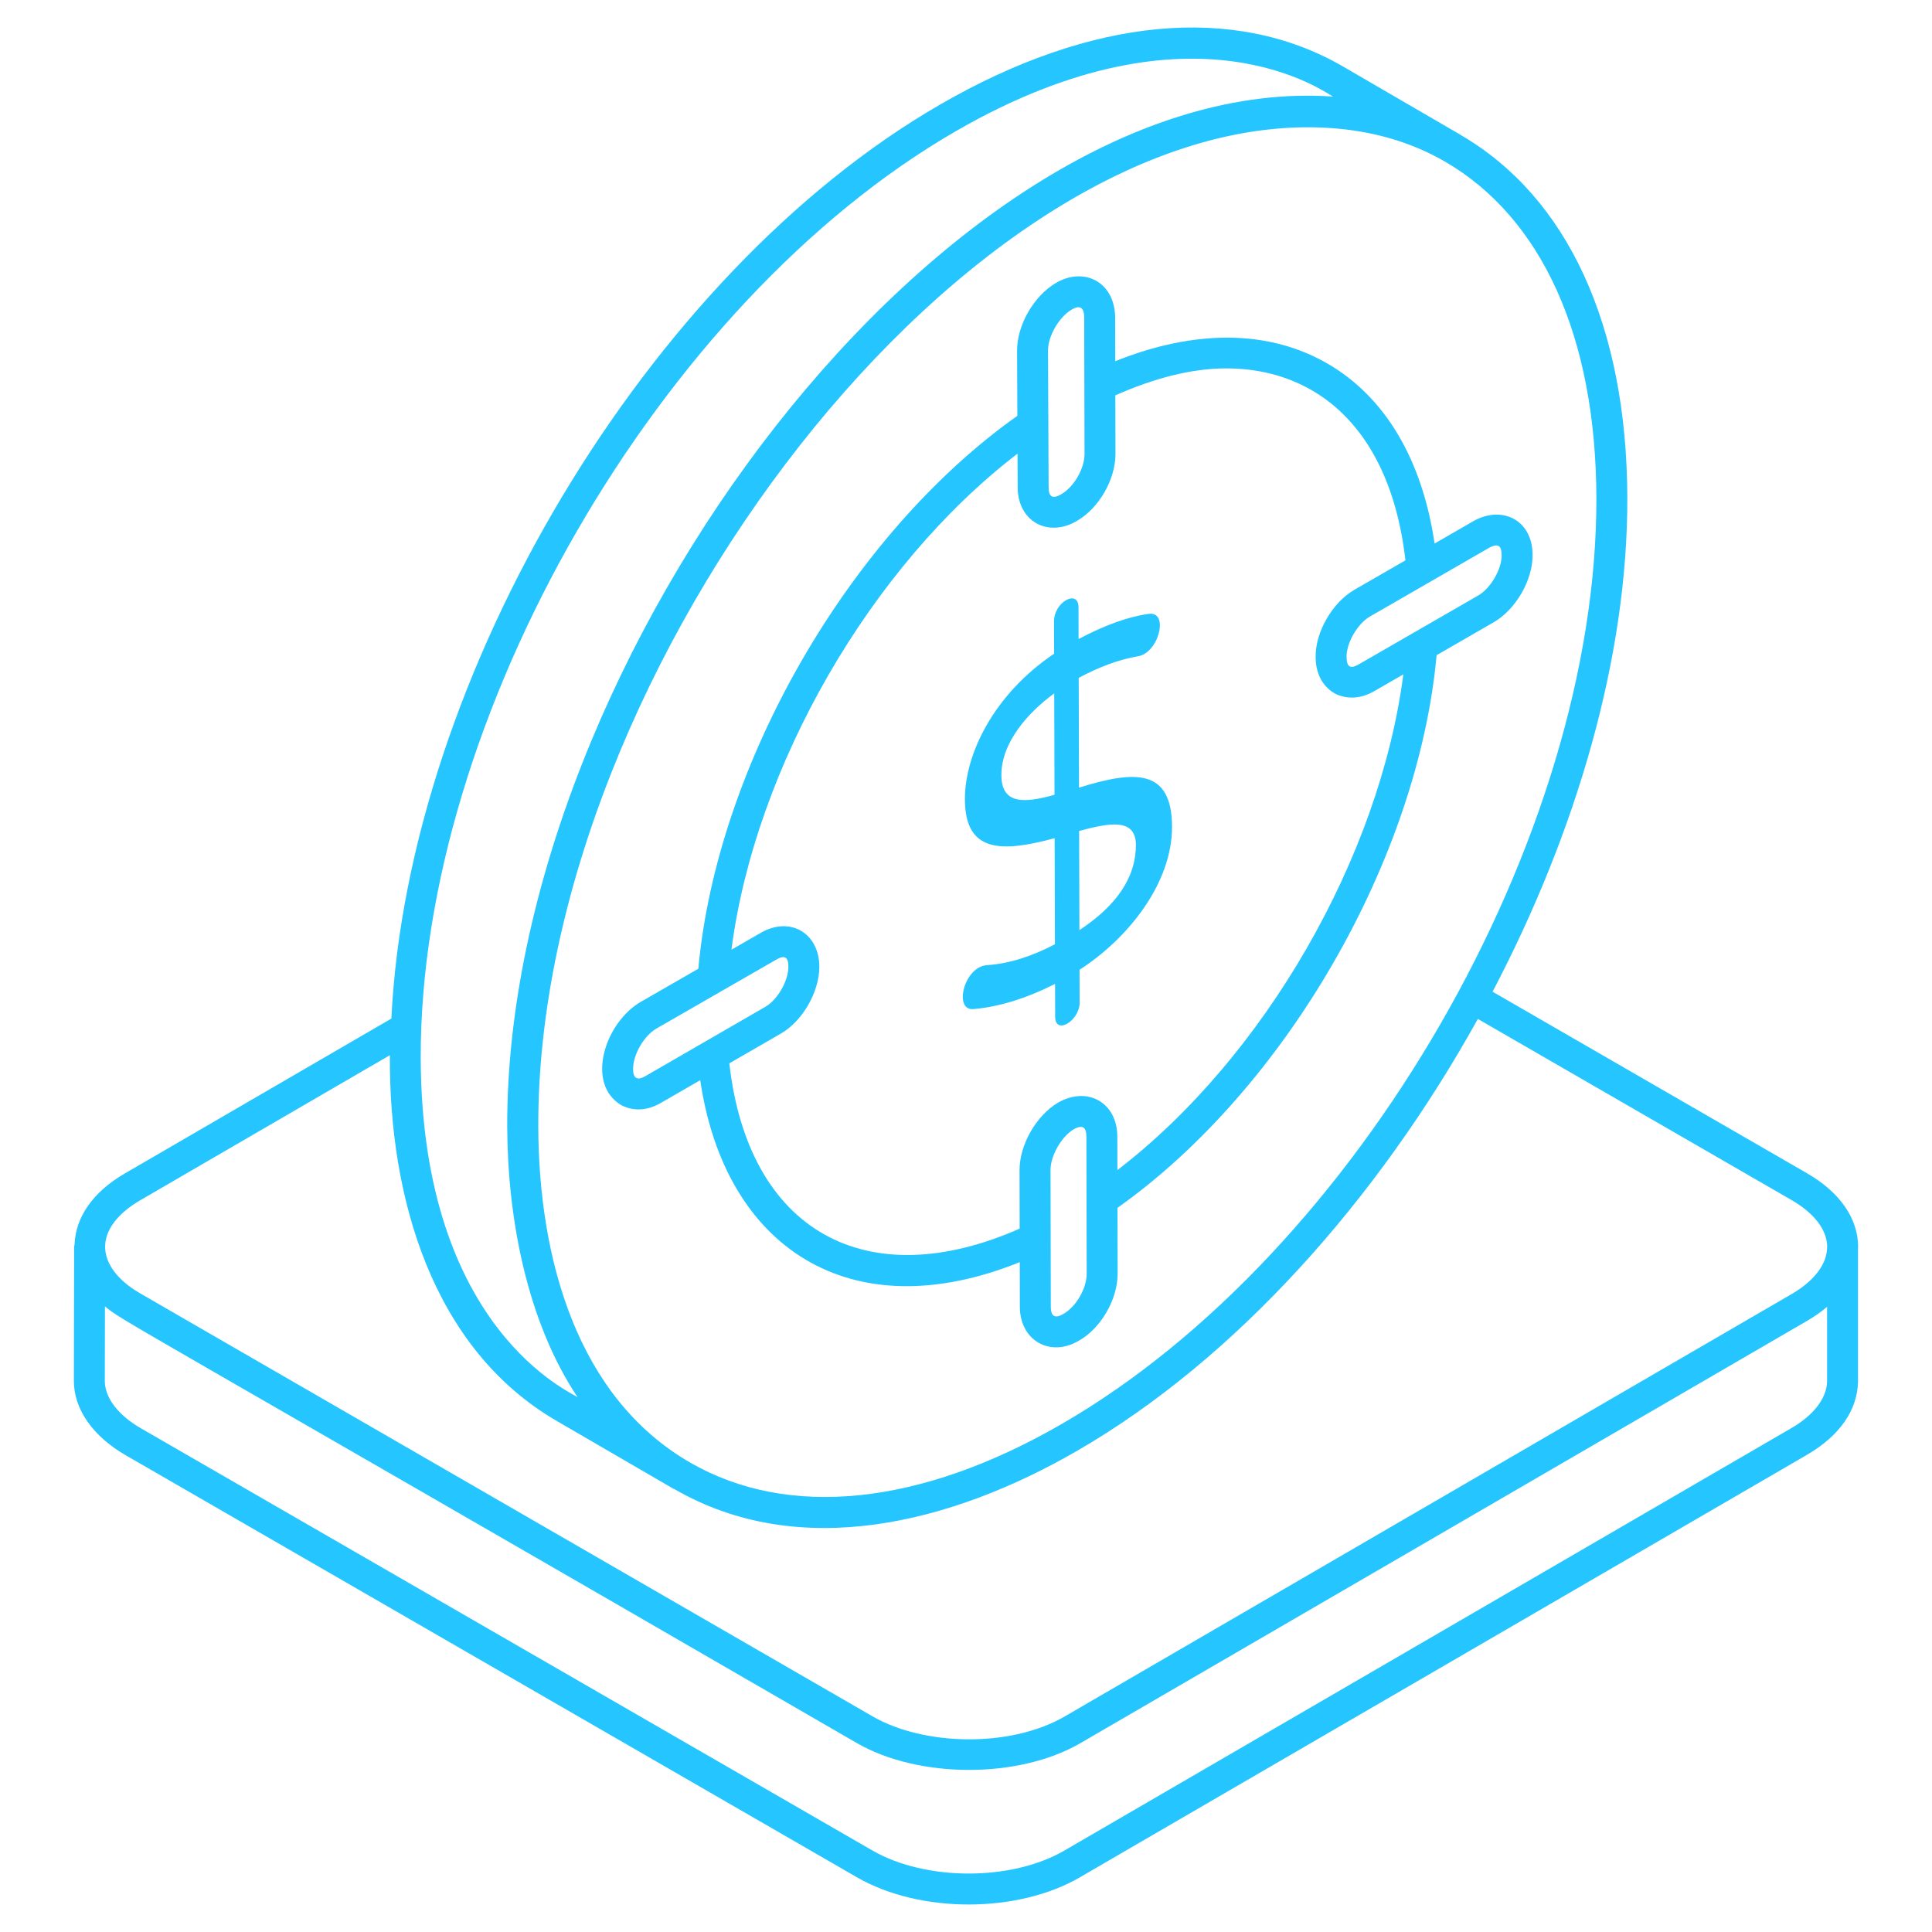
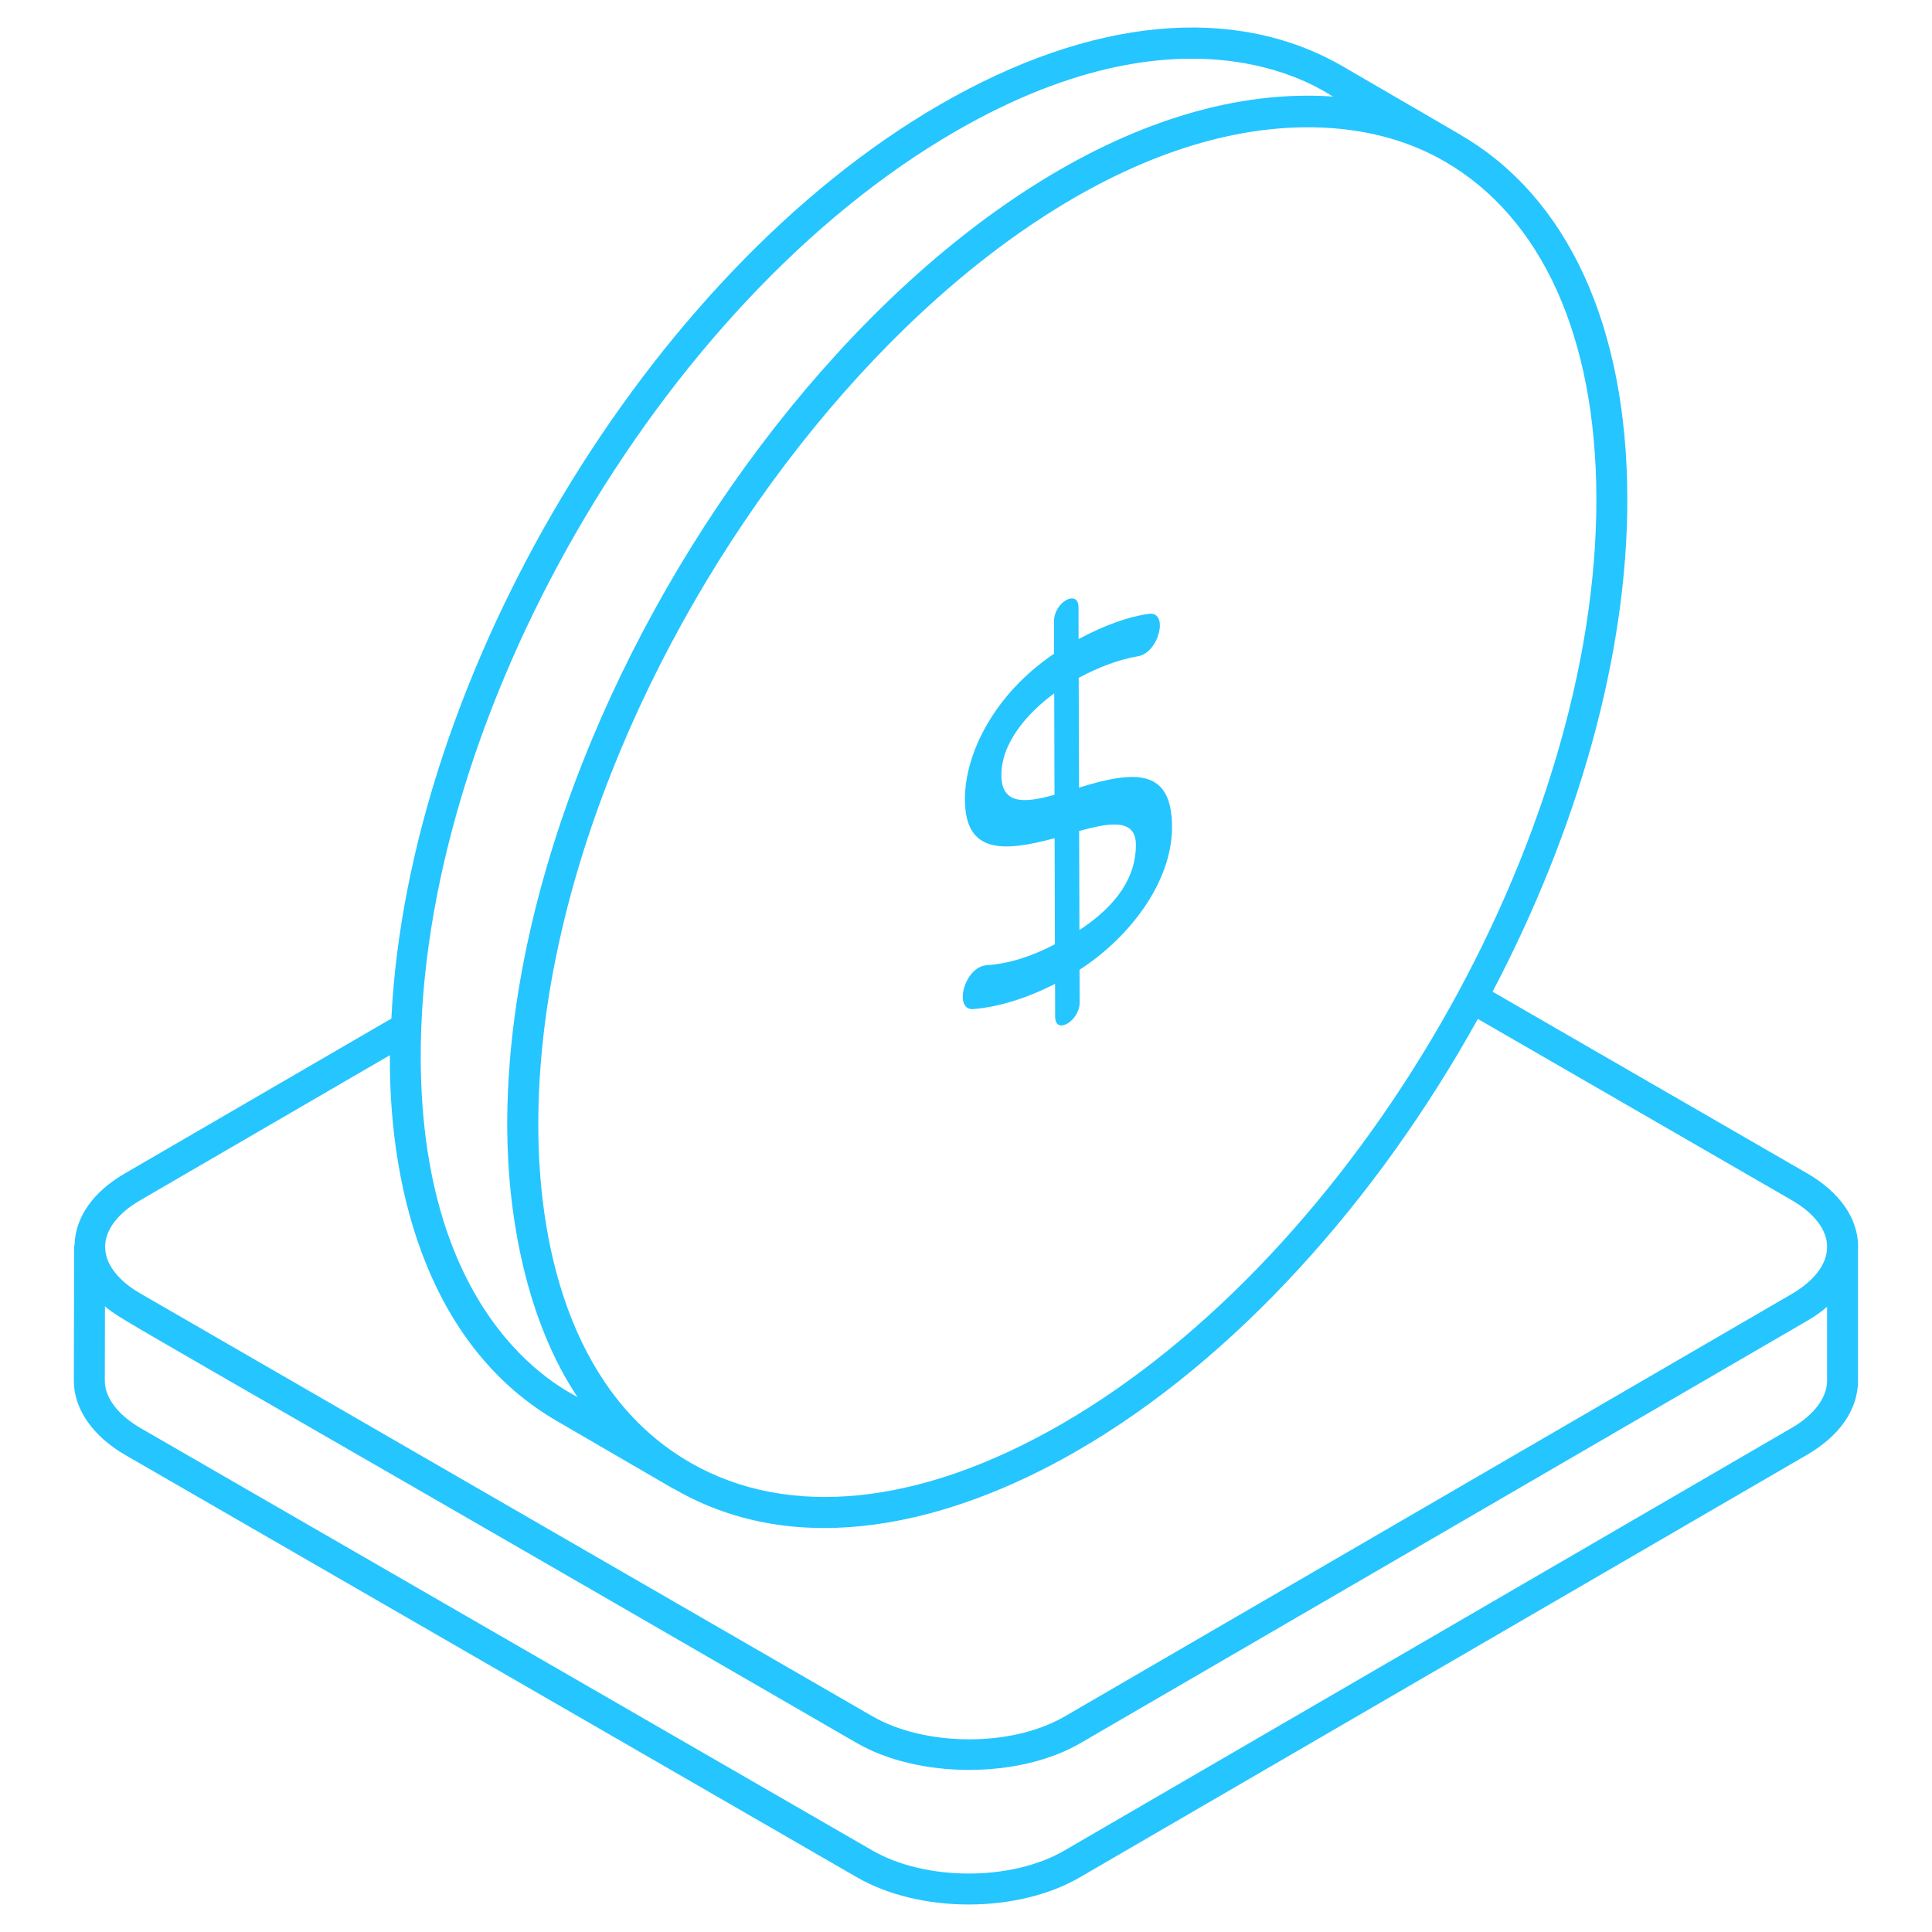
<svg xmlns="http://www.w3.org/2000/svg" width="130" height="130" viewBox="0 0 130 130" fill="none">
-   <path d="M96.53 36.573C95.702 30.952 93.222 26.707 89.295 24.448C85.339 22.172 80.376 22.166 75.043 24.304L75.036 21.301C74.965 18.899 72.886 17.959 71.051 19.039C69.561 19.916 68.437 21.869 68.437 23.584L68.456 27.98C57.164 35.974 48.239 51.449 46.99 65.184L43.144 67.396C40.701 68.791 39.369 72.934 41.82 74.373C42.716 74.819 43.641 74.701 44.493 74.198L47.117 72.682C48.769 83.959 57.217 89.529 68.617 84.926L68.624 87.932C68.624 90.169 70.633 91.367 72.59 90.215C74.079 89.378 75.203 87.439 75.203 85.703L75.193 81.273C86.487 73.274 95.417 57.805 96.666 44.086L100.522 41.862C102.005 41.001 103.145 39.012 103.123 37.333C103.119 34.956 101.033 33.991 99.146 35.064L96.53 36.573ZM72.109 20.832C72.61 20.537 72.935 20.625 72.954 21.332L72.975 30.553C72.975 31.534 72.261 32.769 71.405 33.258C70.797 33.615 70.559 33.404 70.559 32.776L70.519 23.579C70.519 22.614 71.261 21.331 72.109 20.832ZM43.445 72.4C42.836 72.76 42.599 72.511 42.599 71.922C42.599 70.954 43.337 69.685 44.179 69.203L52.224 64.576C52.79 64.242 53.049 64.382 53.049 65.052C53.049 66.006 52.309 67.29 51.488 67.752L43.445 72.4ZM71.552 88.41C70.941 88.776 70.706 88.516 70.706 87.93L70.686 78.73C70.686 77.768 71.421 76.483 72.239 75.993C72.851 75.646 73.101 75.852 73.101 76.482L73.121 85.705C73.121 86.694 72.412 87.928 71.552 88.41ZM75.188 78.732L75.183 76.482C75.183 74.229 73.219 73.044 71.189 74.195C69.715 75.08 68.603 77.03 68.603 78.733L68.612 82.67C58.315 87.219 50.349 82.863 49.075 71.55L52.519 69.561C53.984 68.736 55.131 66.756 55.131 65.052C55.131 62.787 53.159 61.622 51.179 62.775L49.218 63.903C50.812 51.589 58.581 38.099 68.467 30.526L68.477 32.781C68.477 35.083 70.517 36.195 72.45 35.059C73.936 34.211 75.057 32.274 75.057 30.551L75.048 26.602C77.674 25.439 80.196 24.788 82.504 24.788C84.615 24.788 86.554 25.274 88.256 26.253C91.794 28.288 93.959 32.318 94.568 37.705L91.127 39.689C89.643 40.552 88.5 42.545 88.527 44.211C88.527 45.29 88.972 46.171 89.808 46.66C90.693 47.108 91.65 46.991 92.504 46.487L94.427 45.378C92.833 57.676 85.072 71.156 75.188 78.732ZM101.041 37.341V37.357C101.055 38.288 100.309 39.578 99.479 40.061L91.454 44.688C90.942 44.99 90.609 44.983 90.609 44.194C90.594 43.263 91.341 41.973 92.17 41.49L100.179 36.872C100.835 36.504 101.041 36.768 101.041 37.341Z" fill="#25C5FF" />
  <path d="M98.286 9.077C97.697 8.735 89.916 4.211 90.385 4.483C83.073 0.243 73.44 1.148 63.261 7.033C43.541 18.418 27.455 45.509 26.335 68.537L8.39 78.965C6.257 80.204 5.079 81.899 5.017 83.748C5.01 83.796 4.988 83.839 4.988 83.889V83.891V83.897L4.97 92.912C4.97 94.806 6.228 96.624 8.426 97.901L57.646 126.31C61.91 128.778 68.517 128.747 72.681 126.309L121.606 97.881C123.784 96.612 124.998 94.865 125.022 92.948V83.959C125.022 83.942 125.03 83.925 125.03 83.908C125.026 81.987 123.804 80.225 121.59 78.946L100.432 66.73C106.09 55.952 109.529 44.186 109.499 33.489C109.466 21.927 105.483 13.267 98.287 9.084L98.29 9.08C98.288 9.079 98.288 9.078 98.286 9.077ZM64.302 8.835C80.531 -0.548 89.448 6.467 89.709 6.499C63.87 4.682 34.046 44.336 34.13 75.81C34.154 81.99 35.462 88.922 38.869 94.022C38.635 93.754 28.375 89.614 28.309 71.207C28.244 48.31 44.392 20.331 64.302 8.835ZM122.94 92.936C122.926 94.062 122.058 95.209 120.559 96.082L71.634 124.511C68.082 126.588 62.278 126.585 58.689 124.508L9.469 96.1C7.932 95.207 7.052 94.045 7.052 92.914L7.062 87.901C8.212 88.885 8.107 88.609 57.666 117.293C61.767 119.659 68.509 119.728 72.7 117.291L121.625 88.86C122.111 88.576 122.55 88.265 122.94 87.933V92.936ZM120.549 80.749C122.089 81.638 122.938 82.757 122.946 83.899C122.946 83.91 122.94 83.918 122.94 83.928C122.94 85.045 122.078 86.186 120.578 87.061L71.655 115.489C67.956 117.638 62.118 117.464 58.707 115.487L9.477 87.054C8.331 86.404 7.55 85.593 7.231 84.746C7.129 84.468 7.075 84.185 7.074 83.902C7.072 82.765 7.91 81.651 9.435 80.764L26.235 71.001C26.165 80.656 29.131 90.758 37.436 95.597L45.341 100.192L45.347 100.18C53.797 105.093 64.028 102.501 72.457 97.634C83.107 91.486 92.682 80.749 99.441 68.562L120.549 80.749ZM107.417 33.496C107.482 56.369 91.334 84.333 71.417 95.831C61.932 101.306 53.061 102.225 46.449 98.419C38.817 94.027 36.245 84.665 36.22 75.797C36.135 44.895 65.42 6.939 89.559 8.618C92.261 8.806 94.877 9.513 97.212 10.864C103.761 14.653 107.386 22.687 107.417 33.496Z" fill="#25C5FF" />
  <path d="M72.605 52.998L72.584 45.61C73.991 44.857 75.306 44.38 76.53 44.167C77.982 43.978 78.691 41.084 77.28 41.309C75.913 41.498 74.342 42.063 72.576 43L72.57 40.86C72.568 39.626 70.921 40.493 70.923 41.811L70.929 43.986C66.899 46.703 64.918 50.707 64.927 53.793C64.936 57.434 67.46 57.344 70.964 56.4L70.985 63.536C69.384 64.378 67.853 64.849 66.393 64.945C64.851 65.058 64.132 68.067 65.535 67.895C67.231 67.746 69.048 67.185 70.993 66.204L70.999 68.409C71.003 69.678 72.648 68.694 72.646 67.458L72.639 65.253C75.936 63.132 78.875 59.399 78.863 55.631C78.852 51.684 76.346 51.837 72.605 52.998ZM67.381 52.158C67.375 49.968 69.154 47.957 70.937 46.655L70.956 53.479C69.001 54.026 67.387 54.186 67.381 52.158ZM72.632 62.585L72.613 55.914C74.45 55.426 76.428 54.953 76.433 56.846C76.439 58.997 75.173 60.911 72.632 62.585Z" fill="#25C5FF" />
</svg>